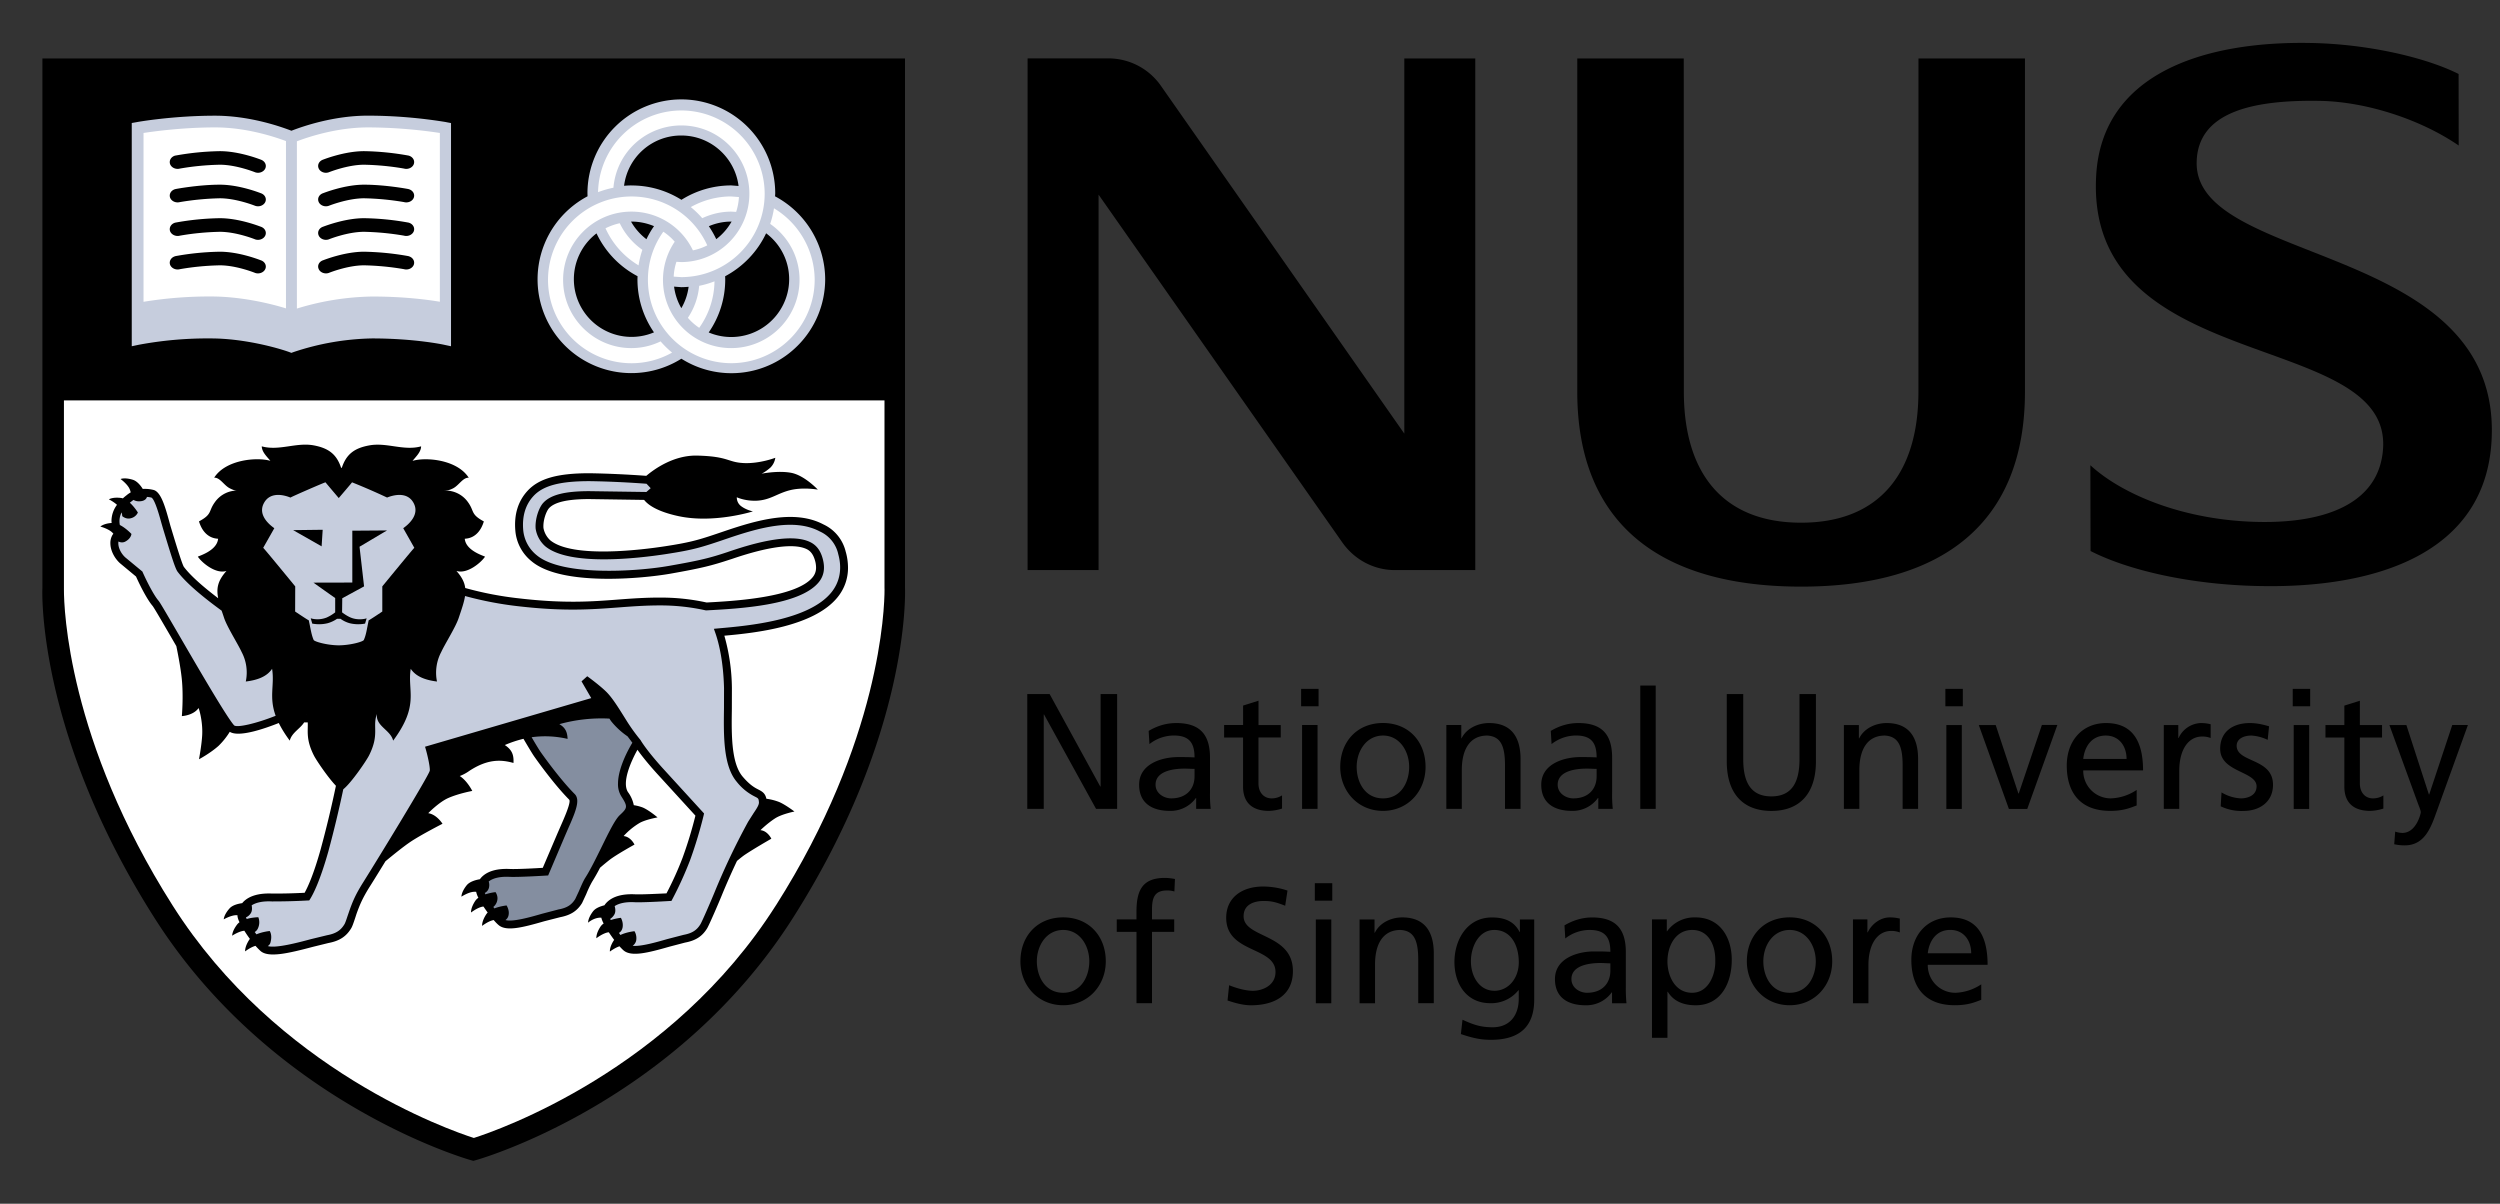
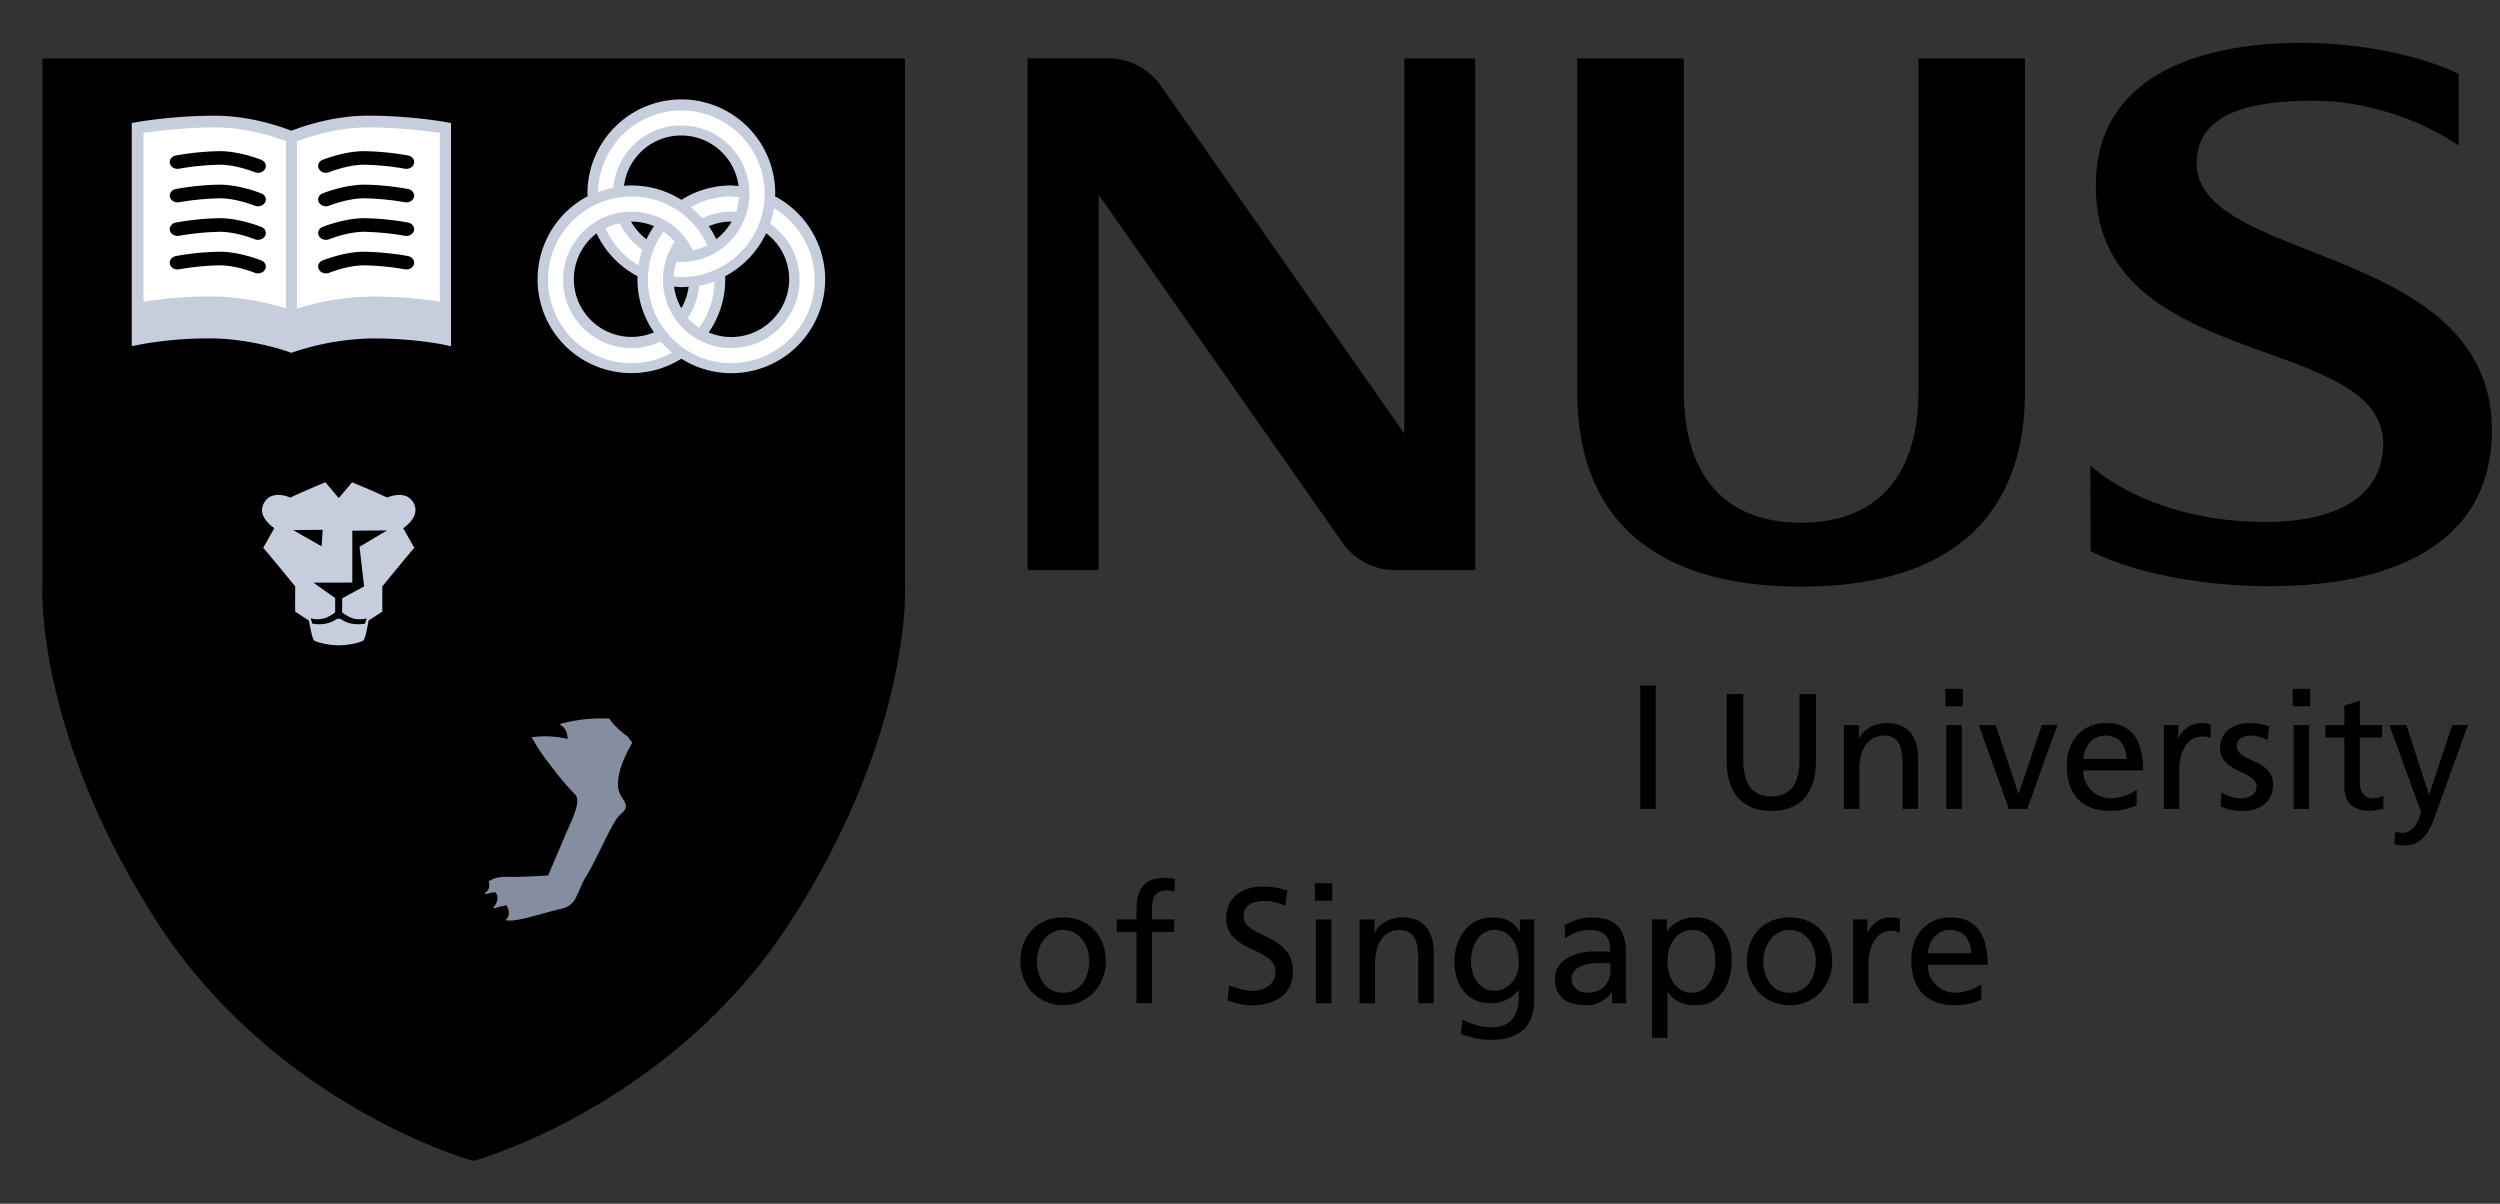
<svg xmlns="http://www.w3.org/2000/svg" width="54" height="26" fill="none">
  <rect width="100%" height="100%" fill="#333333" stroke="none" />
-   <path d="M22.19 14.992h.482l1.093 1.996h.008v-1.996h.357v2.48h-.455l-1.124-2.04h-.006v2.04h-.356v-2.48zm2.638 1.08a.859.859 0 0 1 .526-.185c.334 0 .448.16.448.473-.131-.007-.224-.007-.355-.007-.344 0-.842.142-.842.597 0 .393.273.565.664.565a.672.672 0 0 0 .562-.278h.006v.235h.314a2.822 2.822 0 0 1-.015-.356v-.748c0-.494-.21-.75-.728-.75-.232 0-.43.07-.597.17l.017.284zm.974.697c0 .27-.174.476-.505.476-.152 0-.337-.104-.337-.295 0-.32.448-.348.63-.348.07 0 .14.006.212.006v.161zm1.861-.84h-.48v.993c0 .209.129.323.282.323a.409.409 0 0 0 .227-.065v.285c-.092.03-.188.047-.285.05-.343 0-.557-.164-.557-.527V15.93h-.409v-.27h.41v-.42l.333-.105v.526h.48v.269zm.818-1.05h-.377v.377h.377v-.377zm-.356 2.592h.334V15.66h-.334v1.811zm.824-.905c0 .518.377.949.923.949.544 0 .92-.43.92-.949 0-.551-.368-.949-.92-.949-.553 0-.923.399-.923.95v-.001zm.355 0c0-.345.21-.678.57-.678.354 0 .564.334.564.678 0 .324-.173.679-.565.679-.394 0-.569-.355-.569-.679zm1.937-.906h.323v.288h.006c.1-.207.343-.33.594-.33.47 0 .68.291.68.778v1.076h-.336v-.938c0-.422-.091-.628-.383-.646-.38 0-.55.305-.55.746v.838h-.334V15.66zm2.273.412a.861.861 0 0 1 .526-.185c.334 0 .447.16.447.473-.13-.007-.224-.007-.354-.007-.344 0-.842.142-.842.597 0 .393.273.565.664.565a.671.671 0 0 0 .56-.278h.008v.235h.313a2.899 2.899 0 0 1-.014-.356v-.748c0-.494-.21-.75-.729-.75-.23 0-.43.07-.596.17l.017.284zm.973.697c0 .27-.173.476-.504.476-.153 0-.337-.104-.337-.295 0-.32.447-.348.629-.348.07 0 .141.006.212.006v.161z" fill="#000" />
  <path fill-rule="evenodd" clip-rule="evenodd" d="M35.43 14.808h.333v2.664h-.333v-2.664z" fill="#000" />
  <path d="M39.224 16.446c0 .695-.351 1.07-.962 1.07-.612 0-.964-.374-.964-1.07v-1.454h.356V16.4c0 .475.149.802.607.802.459 0 .608-.327.608-.802v-1.408h.355v1.454zm.605-.785h.323v.287h.007c.1-.206.341-.33.593-.33.469 0 .679.291.679.778v1.076h-.334v-.938c0-.422-.093-.628-.384-.646-.38 0-.551.305-.551.746v.838h-.334v-1.811zm2.568-.405h-.377v-.377h.377v.377zm-.356.405h.334v1.812h-.334V15.66zm1.748 1.812h-.397l-.65-1.812h.365l.49 1.478h.008l.5-1.48h.334l-.65 1.813zm2.362-.41a1.06 1.06 0 0 1-.557.182.594.594 0 0 1-.596-.605h1.292c0-.582-.195-1.022-.8-1.022-.51 0-.848.38-.848.917 0 .589.295.98.938.98.298 0 .444-.071.572-.117v-.334zm-1.153-.67c.024-.235.16-.505.486-.505.287 0 .45.227.45.505h-.936zm1.74-.732h.313v.28h.007a.55.55 0 0 1 .472-.323c.1 0 .15.01.22.025v.298a.492.492 0 0 0-.184-.032c-.299 0-.494.285-.494.74v.823h-.334v-1.811zm1.247 1.455a.89.89 0 0 0 .416.129c.152 0 .341-.064.341-.26 0-.33-.786-.3-.786-.81 0-.376.28-.557.64-.557.156 0 .283.032.416.07l-.03.293a.947.947 0 0 0-.35-.093c-.171 0-.32.072-.32.22 0 .37.785.263.785.843 0 .386-.31.565-.633.565a1.03 1.03 0 0 1-.497-.1l.018-.3zm1.915-1.86h-.377v-.377h.377v.377zm-.356.405h.334v1.812h-.334V15.66zm1.908.27h-.479v.99c0 .21.127.324.28.324a.415.415 0 0 0 .228-.064v.284c-.093.03-.188.047-.285.05-.345 0-.558-.163-.558-.526v-1.058h-.408v-.27h.408v-.42l.335-.105v.525h.479v.27zm.284 2.032c.05.017.103.027.156.028.298 0 .397-.412.397-.447 0-.04-.041-.133-.063-.193l-.615-1.69h.367l.486 1.499h.007l.498-1.5h.338l-.668 1.85c-.125.349-.257.75-.697.75-.107 0-.167-.013-.227-.024l.021-.273zm-29.695 2.802c0 .518.376.948.924.948.543 0 .92-.43.92-.948 0-.55-.37-.95-.92-.95-.555 0-.924.4-.924.95zm.355 0c0-.345.21-.678.569-.678.355 0 .564.333.564.678 0 .323-.174.679-.564.679-.395 0-.569-.356-.569-.68zm2.152-.636h-.426v-.27h.426v-.167c0-.44.115-.729.609-.729.084 0 .155.011.222.023l-.012.27a.518.518 0 0 0-.16-.022c-.29 0-.324.185-.324.43v.195h.48v.27h-.48v1.54h-.335v-1.54zm3.212-.565c-.18-.07-.28-.103-.464-.103-.2 0-.434.07-.434.33 0 .478 1.065.365 1.065 1.184 0 .529-.408.739-.906.739-.173 0-.344-.05-.506-.103l.034-.33c.121.049.334.12.515.12.203 0 .487-.113.487-.406 0-.553-1.065-.4-1.065-1.17 0-.443.348-.676.796-.676.163 0 .358.028.528.088l-.05.327zm1.017-.11H28.4v-.377h.377v.377zm-.355.406h.334v1.81h-.334v-1.81zm.944 0h.324v.287h.007c.1-.207.34-.331.593-.331.47 0 .68.292.68.779v1.074h-.336v-.936c0-.423-.092-.629-.383-.646-.38 0-.55.304-.55.745v.838h-.334v-1.811zm3.773 0h-.309v.27h-.007c-.1-.196-.277-.313-.597-.313-.547 0-.81.497-.81.962 0 .47.256.89.774.89a.751.751 0 0 0 .608-.28h.007v.18c0 .382-.21.62-.562.62-.244 0-.397-.045-.653-.163l-.035.31c.291.099.458.124.65.124.65 0 .934-.316.934-.868V19.86zm-.863 1.54c-.313 0-.504-.298-.504-.638 0-.31.167-.675.504-.675.356 0 .53.323.53.7 0 .336-.217.614-.53.614zm1.534-1.129a.852.852 0 0 1 .526-.184c.334 0 .448.16.448.472-.131-.008-.224-.008-.355-.008-.344 0-.842.143-.842.597 0 .395.273.566.664.566a.673.673 0 0 0 .562-.278h.007v.235h.312a3.064 3.064 0 0 1-.014-.356v-.748c0-.493-.21-.75-.728-.75-.23 0-.43.072-.597.171l.017.284zm.974.696c0 .27-.173.477-.505.477-.153 0-.336-.104-.336-.296 0-.319.446-.347.628-.347.07 0 .142.007.213.007v.159zm.898 1.45h.335v-.995h.007c.103.168.284.292.604.292.547 0 .778-.483.778-.982 0-.486-.256-.916-.782-.916a.727.727 0 0 0-.615.299h-.006v-.256h-.32v2.558zm1.368-1.66c.008.285-.141.687-.5.687-.377 0-.533-.374-.533-.676 0-.337.174-.681.536-.681.362 0 .505.344.497.67zm.682.008c0 .518.378.948.925.948.542 0 .919-.43.919-.948 0-.55-.37-.95-.92-.95-.554 0-.924.4-.924.95zm.356 0c0-.345.21-.678.569-.678.355 0 .564.333.564.678 0 .323-.174.679-.564.679-.395 0-.569-.356-.569-.68zm1.936-.906h.312v.28h.007c.09-.188.281-.323.473-.323.099 0 .15.01.22.025v.3a.484.484 0 0 0-.184-.033c-.299 0-.494.284-.494.739v.823h-.334v-1.811zm2.77 1.403a1.069 1.069 0 0 1-.556.182.594.594 0 0 1-.598-.605h1.292c0-.582-.194-1.023-.797-1.023-.512 0-.85.38-.85.917 0 .589.294.98.938.98.298 0 .444-.07.572-.117v-.334zm-1.154-.671c.025-.234.16-.505.487-.505.288 0 .451.228.451.505h-.938zm3.512-10.542c.68.628 2.021 1.2 3.658 1.225 1.436.024 2.594-.407 2.665-1.597.152-2.576-6.453-1.545-6.197-5.893.128-2.176 2.288-2.896 4.618-2.856 1.26.02 2.518.32 3.21.67l.002 1.545c-.842-.577-2.017-.946-2.99-.964-1.478-.027-2.651.246-2.67 1.326-.04 2.254 6.624 1.713 6.369 6.025-.143 2.429-2.502 3.173-4.973 3.129-1.42-.02-2.812-.31-3.688-.757l-.004-1.852zm-6.248 2.622c-3.068 0-4.835-1.378-4.835-4.213V1.263h2.3l.002 7.196c0 1.763.846 2.831 2.533 2.831 1.687 0 2.534-1.068 2.534-2.831l.001-7.196h2.3v7.196c0 2.834-1.768 4.212-4.835 4.212zM30.333 1.261v8.105l-5.271-7.532a1.385 1.385 0 0 0-1.12-.573h-1.746v11.053h1.533v-8.11l5.263 7.51c.25.358.664.6 1.139.6h1.735V1.263h-1.533zM19.548 12.701V1.263H.916v11.446a1.5 1.5 0 0 0-.002.088c0 .54.117 3.4 2.417 7.021 2.511 3.963 6.656 5.188 6.83 5.239l.064.017.062-.017c.175-.05 4.332-1.275 6.846-5.239 2.507-3.948 2.42-6.99 2.415-7.119" fill="#000" />
  <path d="M9.64 2.638c-.56-.092-1.127-.139-1.695-.14-.718 0-1.366.216-1.65.326-.285-.11-.933-.325-1.65-.325-.906 0-1.665.133-1.696.14l-.103.018v4.822l.151-.032a8.078 8.078 0 0 1 1.558-.137c.694 0 1.414.194 1.697.296l.042.016.043-.016a5.658 5.658 0 0 1 1.698-.296c.923 0 1.551.135 1.557.137l.15.032V2.658l-.102-.019z" fill="#C6CDDD" />
  <path d="M6.177 3.047c-.288-.107-.88-.295-1.527-.295-.7 0-1.319.085-1.55.12v3.647a8.802 8.802 0 0 1 1.461-.115c.624 0 1.248.143 1.616.257V3.047zm1.774-.295c-.655 0-1.255.193-1.538.3v3.613a5.798 5.798 0 0 1 1.628-.26c.697 0 1.218.072 1.46.113V2.872a10.685 10.685 0 0 0-1.55-.12z" fill="#fff" />
  <path d="M3.786 3.36c-.09.025-.139.107-.112.185.029.077.123.12.213.096.285-.05.573-.077.862-.083.358 0 .76.163.764.164.087.03.185-.01.218-.085.033-.077-.012-.16-.1-.19-.02-.007-.461-.182-.882-.182a5.908 5.908 0 0 0-.963.096zm0 .725c-.09.024-.139.106-.112.184.029.077.123.12.213.096.285-.048.573-.076.862-.082.358 0 .76.162.764.163.087.03.185-.01.218-.085.033-.077-.012-.16-.1-.189-.02-.007-.461-.183-.882-.183-.447 0-.942.09-.963.096zm0 .724c-.09.024-.139.107-.112.185.029.076.123.12.213.096.285-.05.573-.077.862-.083.358 0 .76.162.764.164.087.029.185-.01.218-.086.033-.077-.012-.16-.1-.189-.02-.006-.461-.183-.882-.183a5.773 5.773 0 0 0-.963.096zm0 .725c-.09.024-.139.107-.112.184.029.077.123.12.213.096.285-.05.573-.077.862-.083.358 0 .76.163.764.165.087.028.185-.01.218-.087.033-.075-.012-.16-.1-.188-.02-.007-.461-.184-.882-.184a5.852 5.852 0 0 0-.963.096v.001zm5.04-2.173c.09.024.14.106.112.184-.028.077-.123.12-.212.096a5.702 5.702 0 0 0-.862-.083c-.358 0-.76.163-.764.164-.087.03-.185-.01-.217-.085-.033-.077.01-.16.098-.19.02-.007.463-.182.883-.182.323.005.645.038.963.096zm0 .724c.09.024.14.106.112.184-.028.077-.123.12-.212.096a5.83 5.83 0 0 0-.862-.082c-.358 0-.76.162-.764.163-.087.03-.185-.01-.217-.085-.033-.077.01-.16.098-.189.02-.007.463-.183.883-.183.447 0 .941.09.963.096zm0 .724c.09.024.14.107.112.185-.028.076-.123.12-.212.096a5.79 5.79 0 0 0-.862-.083c-.358 0-.76.162-.764.164-.087.029-.185-.01-.217-.086-.033-.077.01-.16.098-.189.02-.006.463-.183.883-.183.323.005.645.037.963.096zm0 .725c.09.024.14.107.112.184-.028.077-.123.12-.212.096a5.764 5.764 0 0 0-.862-.083c-.358 0-.76.163-.764.165-.087.028-.185-.01-.217-.087-.033-.075.01-.16.098-.188.02-.007.463-.184.883-.184.323.006.645.038.963.096" fill="#000" />
-   <path d="M16.76 19.555c-2.257 3.561-6.003 4.858-6.525 5.025-.518-.166-4.253-1.463-6.508-5.024-2.264-3.566-2.346-6.423-2.346-6.813V8.649h17.724v4.04l.001.048c0 .4-.084 3.256-2.345 6.818z" fill="#fff" />
-   <path d="M18.27 11.928a.872.872 0 0 0-.483-.6c-.618-.327-1.425-.097-2.133.143-.534.182-.695.238-1.3.33-.457.07-1.986.268-2.47-.132a.475.475 0 0 1-.145-.263c-.014-.166.062-.365.12-.429.122-.133.407-.197.87-.197l1.184.018c.074.095.263.248.744.351.765.164 1.606-.103 1.606-.103s-.14-.027-.255-.113c-.102-.077-.093-.192-.093-.192s.168.081.413.075c.306-.01.449-.155.733-.227.286-.072.604-.013.604-.013s-.289-.309-.575-.363c-.285-.054-.64.019-.64.019s.088-.04.195-.136a.378.378 0 0 0 .102-.208s-.342.132-.688.114c-.346-.018-.321-.144-.994-.161-.51-.014-.931.29-1.105.437-.409-.03-.818-.049-1.227-.056-.693 0-1.093.114-1.338.38-.204.222-.293.51-.264.856a.946.946 0 0 0 .357.67c.646.535 2.382.371 2.996.263.688-.122.893-.176 1.291-.307l.023-.007c.308-.105 1.246-.417 1.64-.209.079.043.134.122.167.242a.55.55 0 0 1 .022.15.318.318 0 0 1-.075.21c-.358.438-1.705.513-2.29.544a4.552 4.552 0 0 0-.975-.106c-.348-.002-.638.02-.946.043-.561.043-1.143.087-2.108-.024a7.286 7.286 0 0 1-1.184-.226c-.015-.12-.07-.234-.19-.369.231.075.532-.18.617-.307-.001-.013-.412-.12-.437-.387 0-.008.29.024.412-.375-.29-.157-.2-.216-.339-.411a.593.593 0 0 0-.52-.255c.088-.011.096 0 .193-.048.127-.064.214-.238.34-.23-.254-.396-.933-.449-1.214-.364.072-.091.183-.19.185-.314-.376.104-.743-.091-1.122-.02-.315.058-.493.186-.591.484h-.015c-.098-.298-.277-.426-.591-.485-.379-.07-.747.125-1.123.021.003.124.113.223.186.313-.282-.084-.962-.031-1.214.364.126-.007.212.167.339.23.111.057.133.045.193.049a.591.591 0 0 0-.52.255c-.14.195-.049.254-.34.41.122.4.414.368.413.376-.025.266-.435.374-.437.387.085.127.386.382.618.307-.19.213-.221.375-.179.59-.295-.224-.587-.472-.741-.677-.036-.053-.153-.434-.23-.686l-.062-.205-.03-.11c-.093-.34-.183-.625-.337-.662a.77.77 0 0 0-.229-.021c-.053-.084-.128-.171-.215-.198-.178-.055-.265-.016-.265-.016s.145.105.194.212c.011.025.02.05.025.077a.54.54 0 0 0-.086.059l-.013.01c-.024.019-.048.039-.07.06a.211.211 0 0 0-.038-.009c-.185-.024-.264.03-.264.03s.1.049.175.118a.588.588 0 0 0-.119.348c0 .014.002.028.004.044-.177.013-.244.078-.244.078s.173.046.257.128a.283.283 0 0 1 .024.028l-.014.016a.34.34 0 0 0-.051.186c0 .155.086.322.206.432l.348.289c.126.28.266.529.357.633.029.034.224.37.43.725l.084.145c.045.218.095.489.117.702.04.383.002.81.002.81s.248-.012.361-.174c.003-.004.092.267.079.57-.01.224-.07.536-.07.536s.242-.128.423-.29a1.56 1.56 0 0 0 .242-.303c.2.128.772-.076 1.059-.19.055.113.132.239.237.381.042-.171.225-.257.31-.394h.078c.01.187-.044.363.133.714.05.1.297.467.476.655-.096.46-.206.918-.33 1.373-.152.543-.276.812-.346.938-.232.012-.464.018-.696.017-.285-.013-.496.047-.626.177a.309.309 0 0 0-.026.03c-.099.014-.213.045-.274.114-.125.14-.125.236-.125.236s.155-.09.272-.09l.025.002v.024a.413.413 0 0 0 .044.126.254.254 0 0 0-.05.047c-.114.148-.109.244-.109.244s.146-.098.263-.107a2.9 2.9 0 0 0 .12.177.084.084 0 0 0-.014.017c-.102.158-.089.252-.089.252s.115-.09.224-.12c.037.042.074.08.108.111.17.151.596.053 1.134-.09l.333-.082c.236-.044.383-.139.49-.315.026-.042.049-.11.086-.22l.03-.093c.075-.209.133-.342.28-.58.006-.007.15-.238.346-.558.174-.144.383-.313.536-.417.233-.156.696-.393.696-.393s-.123-.2-.307-.228c-.004 0 .235-.243.434-.329.225-.099.516-.152.516-.152s-.106-.216-.27-.322a.91.91 0 0 0 .208-.112c.391-.256.68-.247.952-.17.01-.176-.033-.285-.187-.387a2.53 2.53 0 0 1 .403-.135c.089.152.19.322.236.387.202.287.505.68.75.926.006.006.01.017.01.034 0 .103-.126.387-.198.55l-.061.14-.32.75c-.143.009-.56.032-.707.025-.276-.013-.481.044-.609.171a.42.42 0 0 0-.042.05c-.104.018-.227.056-.288.134-.116.147-.111.243-.111.243s.149-.098.266-.105a.35.35 0 0 1 .052 0c.01.045.026.088.048.129a.258.258 0 0 0-.068.068c-.103.156-.09.25-.09.25s.14-.11.257-.128h.012c.028.043.059.087.09.129a.25.25 0 0 0-.03.036c-.103.157-.09.252-.09.252s.135-.106.25-.126c.035.041.07.078.103.106.163.145.513.058.989-.08l.34-.087c.229-.044.372-.135.477-.307l.09-.193c.036-.09.078-.179.125-.264a4.28 4.28 0 0 0 .173-.305c.067-.058.136-.115.206-.17.152-.117.538-.33.538-.33s-.077-.168-.235-.184a1.5 1.5 0 0 1 .34-.28c.132-.077.393-.123.393-.123s-.18-.153-.317-.213a.938.938 0 0 0-.196-.051.704.704 0 0 0-.126-.283c-.135-.21.063-.659.205-.914.072.102.2.269.414.506l.838.917a8.91 8.91 0 0 1-.277.909c-.1.263-.217.52-.348.77-.165.007-.54.027-.678.02-.276-.013-.48.045-.609.172a.388.388 0 0 0-.053.065c-.093.024-.194.062-.247.132-.113.149-.106.244-.106.244s.113-.105.264-.109h.021a.538.538 0 0 0 .051.127.253.253 0 0 0-.068.067c-.103.157-.089.251-.089.251s.14-.11.257-.128h.012c.036.054.075.11.115.163a.014.014 0 0 1-.002.003c-.104.155-.09.25-.09.25s.104-.08.207-.114c.03.033.06.064.086.087.165.144.516.058.993-.079l.336-.088c.23-.043.373-.135.478-.308.047-.077.256-.563.313-.704.103-.252.219-.513.332-.752.057-.048.11-.09.151-.12.189-.13.591-.36.591-.36s-.08-.171-.235-.184c-.002 0 .158-.154.317-.256.147-.094.417-.147.417-.147s-.194-.148-.331-.206a1.213 1.213 0 0 0-.275-.07c-.025-.114-.082-.152-.169-.197-.077-.039-.182-.092-.343-.28-.206-.243-.237-.707-.237-1.17 0-.102.002-.203.003-.304l.001-.444a4.258 4.258 0 0 0-.163-1.127c.682-.06 1.929-.2 2.44-.824.151-.182.233-.41.231-.647a1.288 1.288 0 0 0-.046-.332z" fill="#000" />
  <path d="M13.386 17.608c.09-.084.135-.13.135-.19 0-.05-.033-.112-.1-.216a.49.49 0 0 1-.072-.275c0-.335.223-.739.31-.884l-.104-.138a1.634 1.634 0 0 1-.351-.323.735.735 0 0 1-.04-.06 3.382 3.382 0 0 0-1.082.12c.14.08.172.184.178.318a2.14 2.14 0 0 0-.777-.036c.079.135.16.27.198.324.198.28.494.665.732.903.039.039.056.09.056.152 0 .148-.093.359-.209.621l-.06.139-.36.847-.053.003c-.025.002-.592.036-.778.027-.203-.01-.358.025-.453.1a.247.247 0 0 1 .005.136.174.174 0 0 1-.09.112l.014.03c.112-.038.218-.048.218-.048s.061.08.037.182a.243.243 0 0 1-.084.138.349.349 0 0 0 .023.032c.125-.05.263-.064.263-.064s.065.098.044.205a.164.164 0 0 1-.068.11c.153.047.545-.065.79-.136l.355-.093c.182-.033.284-.097.363-.227l.08-.171c.044-.104.094-.22.138-.289.11-.172.233-.424.353-.667.155-.317.29-.59.389-.682zm-6.777-2.185.001.01h.003a.023.023 0 0 1-.004-.01z" fill="#848EA0" />
-   <path d="M5.877 14.446c-.11.166-.309.243-.568.275a.944.944 0 0 0-.09-.638c-.083-.18-.31-.534-.378-.734a6.46 6.46 0 0 0-.054-.159c-.359-.261-.753-.578-.951-.841-.047-.063-.118-.284-.257-.74l-.062-.205-.033-.114c-.09-.335-.163-.517-.213-.542a.6.6 0 0 0-.097-.015s-.017.103-.189.095a.217.217 0 0 1-.1-.03.317.317 0 0 0-.041.03l-.014.01-.026.021c.102.092.174.211.174.211s-.039.105-.17.128c-.096.017-.168-.05-.168-.05s0-.033-.013-.08a.41.41 0 0 0-.038.272c.134.068.25.193.25.193s-.004.1-.14.169a.155.155 0 0 1-.14-.006c-.018.102.04.245.145.342l.372.308.008.019c.12.267.258.517.339.609.03.034.14.223.449.753.408.703 1.025 1.764 1.184 1.94.061.058.482-.04.898-.206-.149-.41-.02-.662-.077-1.015zm12.23-2.473a.7.7 0 0 0-.4-.494c-.557-.297-1.323-.076-1.996.153-.574.196-.733.245-1.33.337-.608.093-2.08.264-2.603-.169a.636.636 0 0 1-.208-.38c-.017-.208.071-.457.164-.558.16-.175.468-.253.997-.253l1.231.018.093-.082-.09-.096c-.41-.03-.82-.05-1.231-.056-.64 0-1.004.096-1.213.324-.17.185-.244.43-.22.726a.787.787 0 0 0 .296.553c.55.456 2.163.35 2.858.226.677-.119.878-.17 1.268-.3l.022-.008c.36-.12 1.315-.44 1.772-.196.124.066.207.178.253.348.056.205.028.372-.086.511-.407.499-1.717.57-2.422.607h-.015l-.012-.002a4.528 4.528 0 0 0-.948-.105c-.34-.001-.628.021-.932.044-.57.043-1.16.088-2.14-.024a7.598 7.598 0 0 1-1.17-.223c-.02.132-.072.281-.138.476-.067.2-.293.553-.376.733a.956.956 0 0 0-.092.638c-.258-.032-.458-.11-.567-.275-.078.484.196.775-.38 1.552-.057-.235-.38-.309-.351-.575-.101.277.061.437-.17.895-.058.115-.381.591-.556.73-.095.45-.203.899-.323 1.344-.176.623-.318.905-.389 1.02l-.023.037-.044.002c-.253.014-.506.02-.76.02-.191-.01-.34.02-.44.084.009.048.014.115-.016.165a.223.223 0 0 1-.107.095c.004.012.01.024.016.035.124-.036.25-.038.25-.038s.05.104-.003.23a.179.179 0 0 1-.074.09l.037.05c.132-.057.286-.072.286-.072s.06.076.02.237a.128.128 0 0 1-.061.088c.173.053.66-.076.934-.15l.346-.084c.188-.035.294-.101.376-.237.017-.026.045-.11.069-.183l.033-.096c.076-.218.14-.365.295-.614.355-.566 1.402-2.28 1.444-2.418.003-.007.003-.015.003-.025 0-.09-.045-.291-.08-.419l-.023-.08 3.59-1.05-.21-.362.123-.11c.011.007.272.197.416.34.125.126.247.321.376.527l.065.104c.088.14.185.274.29.402l.005.006.004.007c.001.002.114.2.47.595l.898.983-.01.044c-.001.004-.108.462-.294.97-.11.285-.236.563-.378.832l-.023.043-.047.002c-.173.011-.59.033-.745.026-.19-.01-.337.02-.434.084.013.045.025.114-.001.169a.269.269 0 0 1-.097.108l.014.024c.111-.037.218-.048.218-.048s.055.089.038.202c-.013.075-.052.109-.08.124l.032.045c.135-.065.303-.082.303-.082s.057.078.038.2a.187.187 0 0 1-.077.115c.174.021.523-.08.749-.145l.351-.091c.182-.034.284-.098.364-.229.035-.056.228-.502.301-.68a14.99 14.99 0 0 1 .73-1.535l.113-.178c.067-.1.125-.185.12-.243-.007-.08-.012-.083-.084-.12a1.149 1.149 0 0 1-.396-.322c-.293-.345-.283-1.004-.275-1.585l.001-.438c-.015-.574-.108-.958-.183-1.178l-.036-.103.109-.01c.628-.055 1.935-.172 2.426-.773.185-.227.238-.513.152-.826" fill="#C6CDDD" />
  <path d="M14.716 5.207c.075.096.136.202.182.315-.12.017-.243.017-.364 0 .047-.112.108-.219.182-.316" fill="#fff" />
  <path d="M13.963 5.167a1.267 1.267 0 0 1-.333-.381h.007c.172 0 .337.035.49.099-.063.09-.118.185-.164.283v-.001zm-1.078-.126c.187.396.498.721.886.925l-.002.067c0 .425.132.82.357 1.146a1.246 1.246 0 0 1-1.241-2.138zm2.911-.257.007.001a1.243 1.243 0 0 1-.332.381 2.095 2.095 0 0 0-.16-.28c.154-.066.319-.1.485-.1v-.002zm-2.159-.779a2.06 2.06 0 0 0-.157.008 1.24 1.24 0 0 1 1.237-1.086c.634 0 1.158.476 1.236 1.09l-.157-.012c-.381 0-.755.108-1.077.311a2.022 2.022 0 0 0-1.082-.31zm2.026 1.962c.387-.206.698-.531.885-.928a1.237 1.237 0 0 1 .347 1.584 1.25 1.25 0 0 1-1.587.558c.234-.338.358-.738.357-1.148l-.002-.066zm-1.103.224.157.012c.053 0 .104-.004.157-.008-.021.162-.074.32-.157.461a1.231 1.231 0 0 1-.157-.465zm2.181-1.952c.001-.02.004-.042.004-.064a2.03 2.03 0 0 0-2.028-2.028 2.03 2.03 0 0 0-2.028 2.028l.002.065a2.029 2.029 0 0 0-.487 3.226 2.03 2.03 0 0 0 2.514.282 2.02 2.02 0 0 0 2.512-.282c.38-.38.593-.896.594-1.433A2.039 2.039 0 0 0 16.74 4.24" fill="#C6CDDD" />
  <path d="M15.102 6.174a1.98 1.98 0 0 0 .331-.097c-.005.36-.12.71-.33 1.004a1.23 1.23 0 0 1-.245-.216c.138-.206.223-.444.244-.691zm-.385-3.788a1.803 1.803 0 0 1 1.8 1.8 1.804 1.804 0 0 1-1.8 1.8l-.165-.011c.005-.11.025-.217.059-.32l.106.006a1.477 1.477 0 0 0 .594-2.826 1.476 1.476 0 0 0-1.59.26c-.273.25-.44.593-.471.96a2.039 2.039 0 0 0-.332.096 1.802 1.802 0 0 1 1.799-1.765z" fill="#fff" />
  <path d="m15.797 4.244.164.012a1.25 1.25 0 0 1-.06.321l-.104-.006c-.218 0-.433.05-.628.142a2.02 2.02 0 0 0-.248-.24c.267-.15.57-.23.876-.23zm-2.159 3.602a1.804 1.804 0 0 1-1.801-1.801 1.804 1.804 0 0 1 1.801-1.801c.714 0 1.347.412 1.639 1.056-.098.05-.202.086-.31.108a1.47 1.47 0 0 0-1.329-.837c-.813 0-1.475.661-1.475 1.474 0 .812.662 1.474 1.475 1.474.22 0 .435-.051.631-.145.076.088.158.168.248.242-.268.151-.57.23-.879.23z" fill="#fff" />
  <path d="M13.387 4.822c.11.23.28.428.488.574-.037.11-.065.222-.082.336a1.793 1.793 0 0 1-.714-.801c.097-.048.2-.086.308-.109zm2.41 3.023a1.804 1.804 0 0 1-1.802-1.8c0-.38.115-.735.333-1.04.09.06.174.132.246.216a1.472 1.472 0 0 0 1.222 2.298 1.476 1.476 0 0 0 1.474-1.475c0-.488-.237-.931-.634-1.208.036-.108.065-.221.082-.337a1.814 1.814 0 0 1 .879 1.546 1.804 1.804 0 0 1-1.8 1.8z" fill="#fff" />
  <path d="M8.71 11.409c.106-.075.361-.286.225-.542-.143-.271-.475-.16-.574-.12a14 14 0 0 0-.757-.329c.007-.003-.287.34-.287.34s-.292-.344-.286-.34c-.01-.004-.744.315-.757.33-.099-.042-.43-.152-.574.12-.137.255.118.466.224.54 0 .003 0 .005-.002.007l-.237.418c.004-.007.692.833.692.833l-.002.543s.274.184.295.19c.044.205.057.313.105.424.016.035.278.112.533.116h.02c.254-.004.517-.08.531-.116.05-.112.062-.219.105-.425.022-.005.294-.189.294-.189v-.543s.688-.84.692-.833l-.237-.419-.003-.005z" fill="#C6CDDD" />
  <path d="m6.97 11.444-.023.357-.615-.35.638-.008v.001zm.796.366.098.856-.471.256-.004.305c.021.016.102.077.186.112.152.064.303.027.306.027l.038-.01-.033.113-.013.003a.783.783 0 0 1-.318-.01.614.614 0 0 1-.2-.096H7.28a.673.673 0 0 1-.205.096.78.78 0 0 1-.317.01l-.014-.003-.032-.114.037.01a.537.537 0 0 0 .306-.026.885.885 0 0 0 .185-.112v-.309a83.02 83.02 0 0 1-.47-.333l.84-.002v-1.12l.665-.005.084-.001-.594.353z" fill="#000" />
</svg>